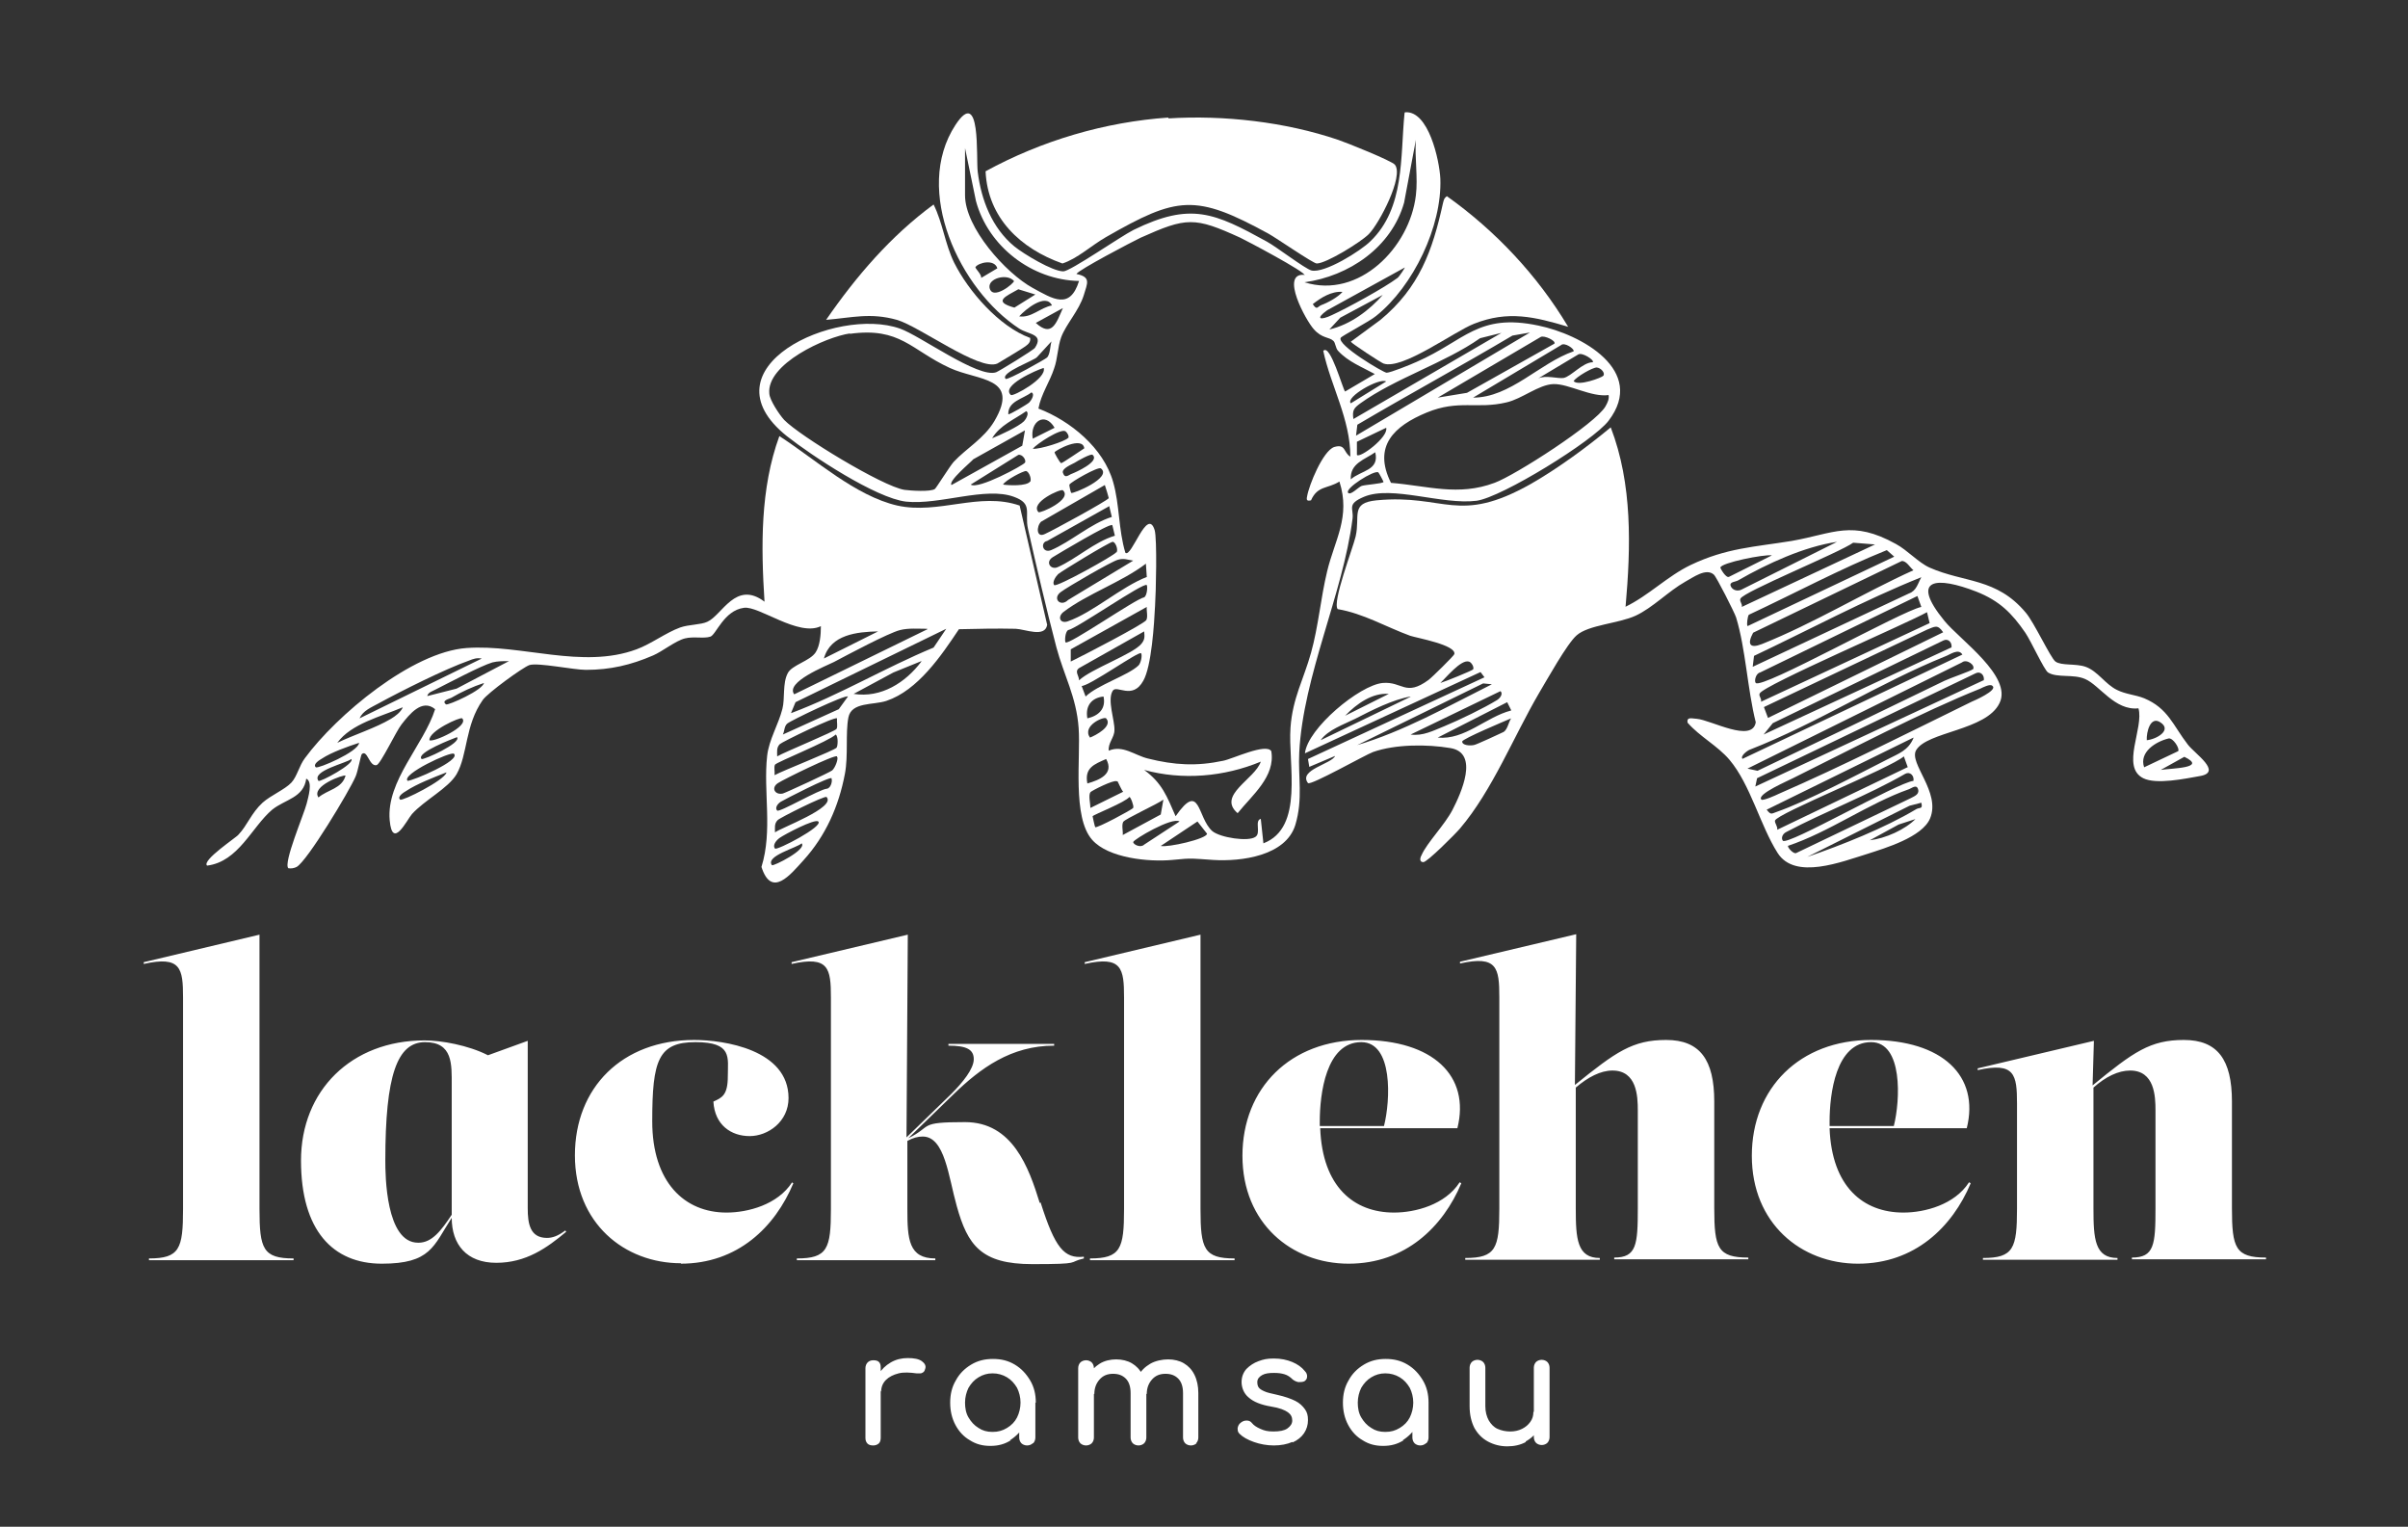
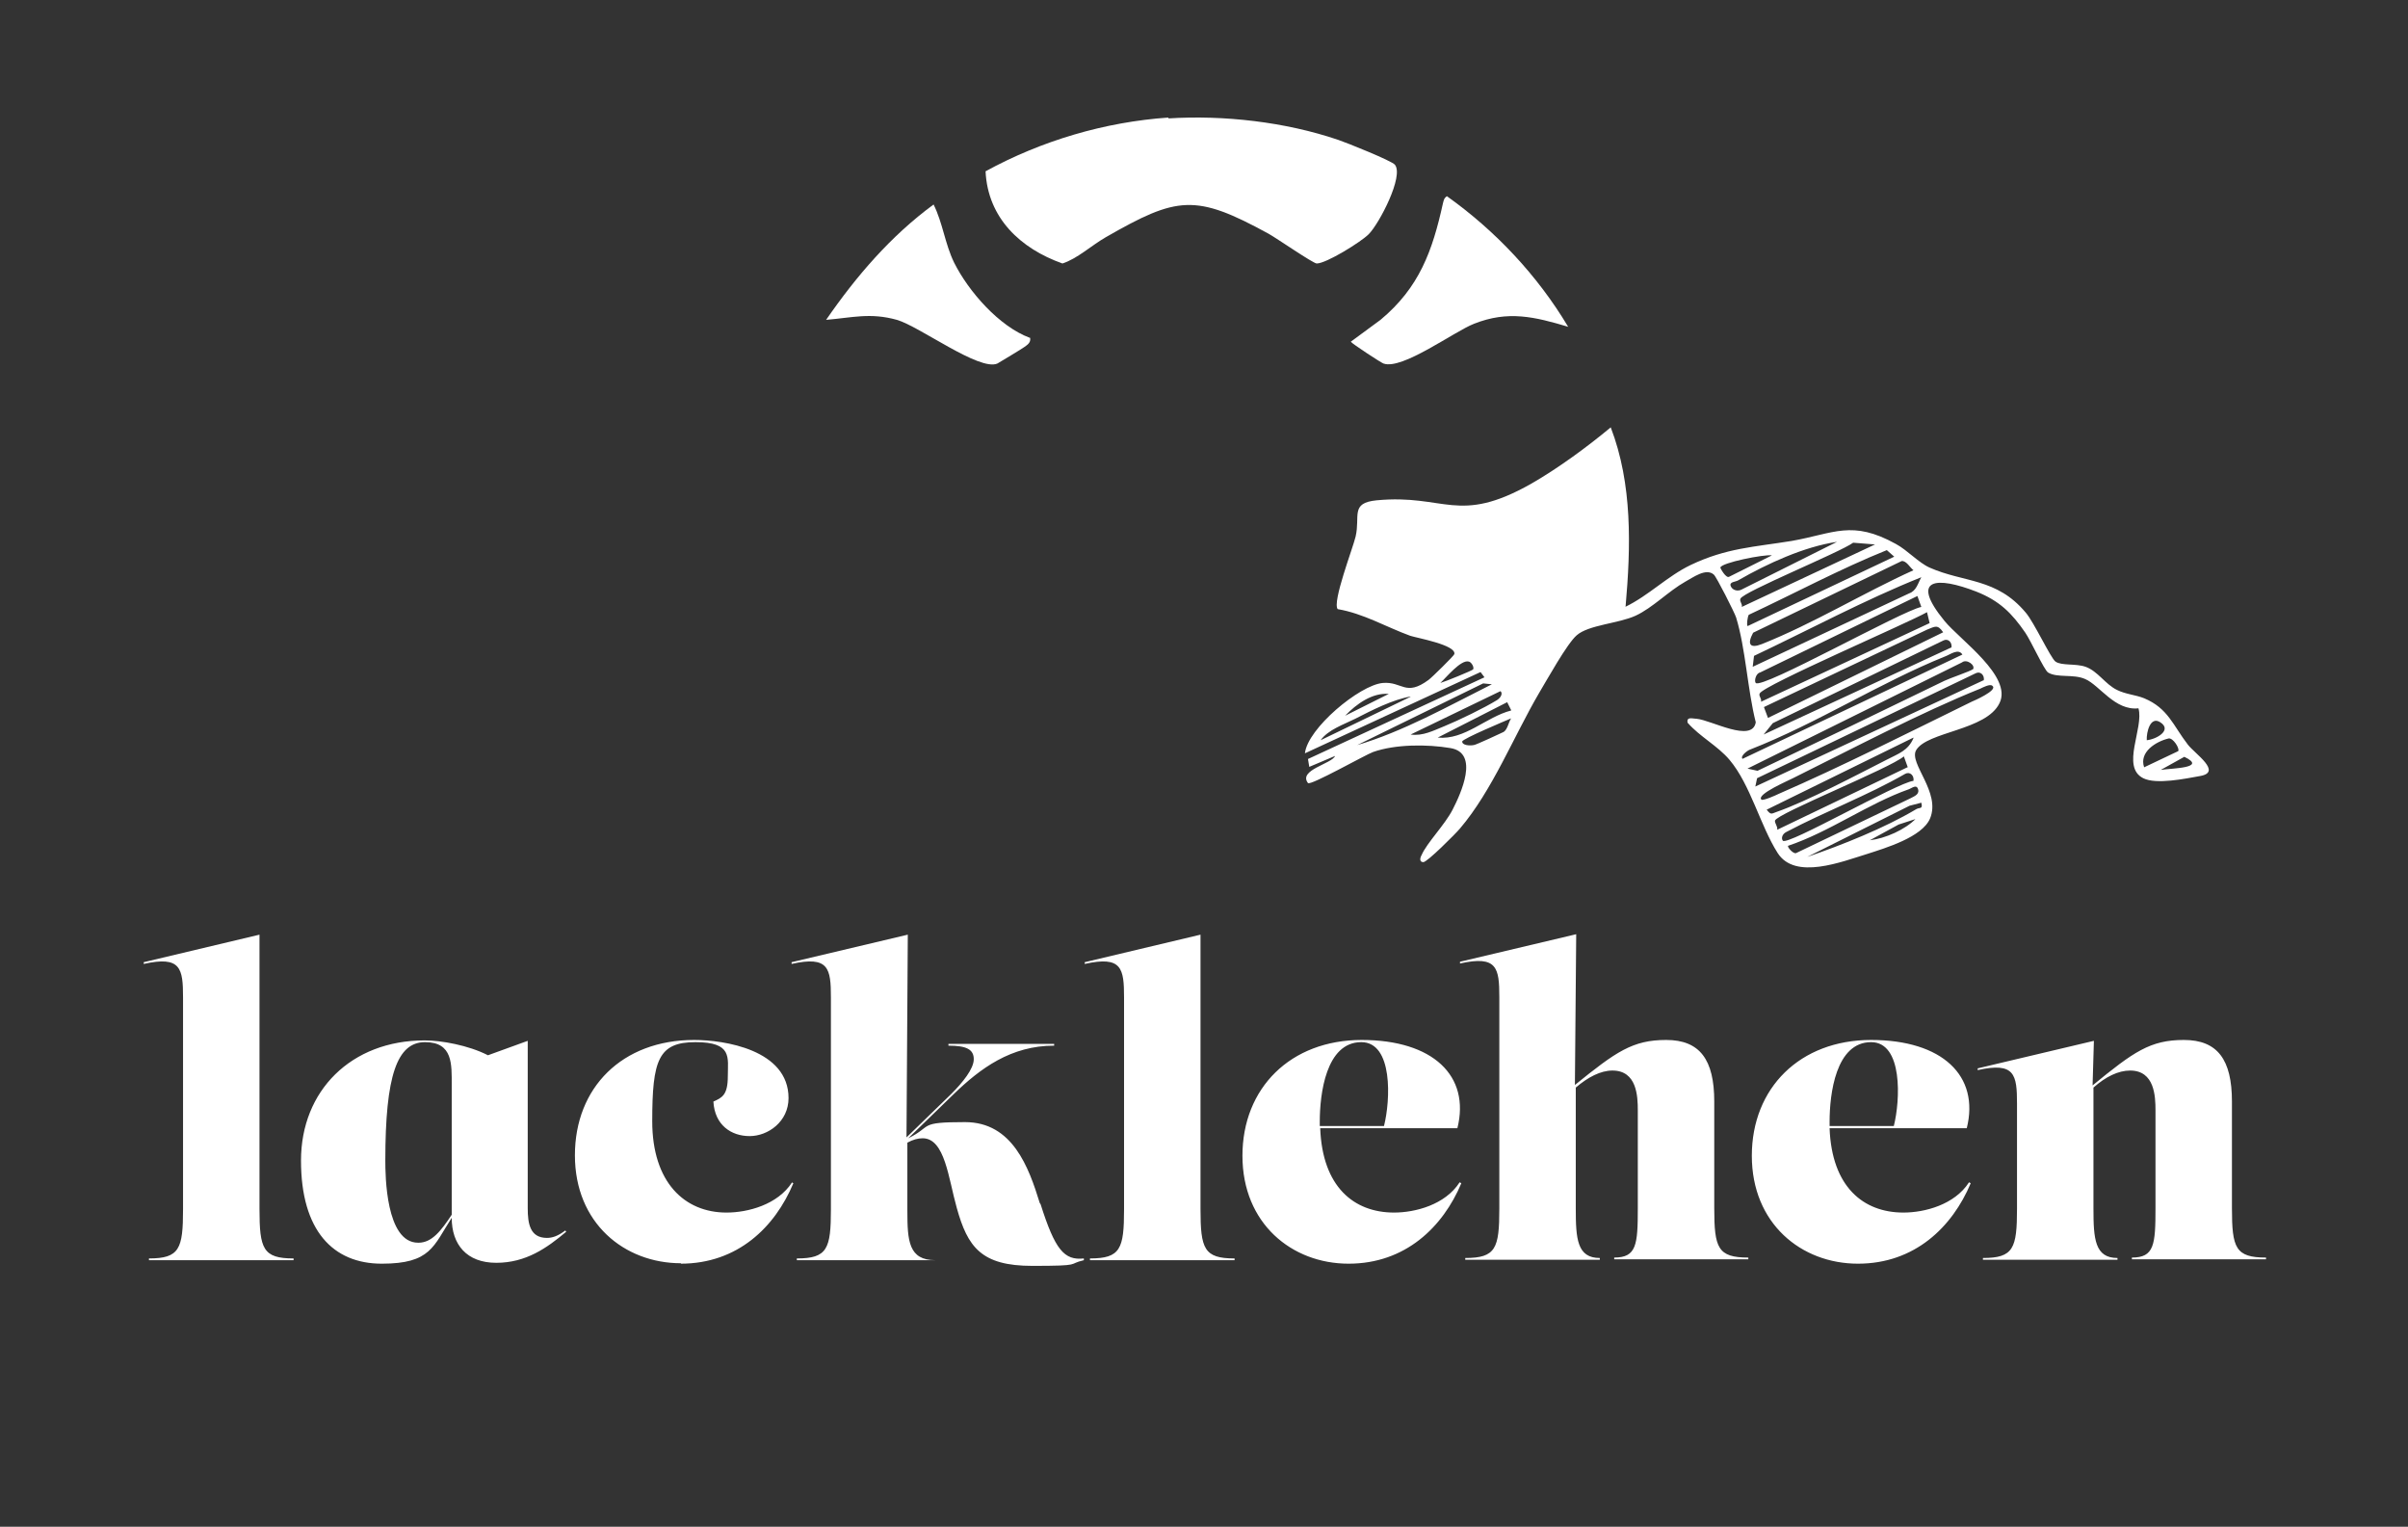
<svg xmlns="http://www.w3.org/2000/svg" id="Ebene_1" viewBox="0 0 551.2 349.4">
  <rect x="0" y="0" width="551.2" height="349.4" fill="#333333" stroke="none" />
  <defs>
    <style>      .st0 {        fill: #fff;      }    </style>
  </defs>
  <path class="st0" d="M267.4,27.1c12.8-.8,26.8.8,38.9,4.9,1.8.6,12.3,4.8,13,5.7,2.1,2.6-3.6,13.5-6,15.9-1.8,1.8-9.7,6.7-11.9,6.7-.8,0-9.2-5.8-11-6.8-16.8-9.2-20.9-8.6-37.3.8-3.3,1.9-6.5,4.9-9.9,6-9.6-3.4-17.1-10.4-17.6-21.1,12.8-7,27.3-11.3,41.9-12.3" />
  <path class="st0" d="M438.6,187.4l-4,1.3-6.6,3.6c3.5-.4,8.1-2.4,10.6-5M439.8,183.7l-2.7.7-23.4,11.7c7.9-2.7,17.7-6.6,24.9-10.9.8-.5,1.6.1,1.2-1.5M409.3,193.6c-.2.3,1.3,2,1.9,1.6l26.1-12.5c.7-.4,2-.8,1.8-1.9-.3-1.5-1.5-.4-2.1-.2-9.4,3.3-18.2,9.8-27.8,13M438,178.7c.2-1.2-.8-2.2-1.9-1.6-8.7,5-18.3,8.6-27.2,13.3-1,.5-1.2,1.5-.8,2,1.1,1.2,26.2-13.3,29.9-13.7M494.6,176.2c2.5-.4,10.8-.4,5.4-3l-5.4,3ZM436.7,175.6l-.9-2.5c-3.1,2.7-29.1,13.1-29.5,14.7-.1.6.7,1.4.5,2.1l29.8-14.3ZM490.8,175.6l7.8-3.7c.4-.6-1.2-3.1-2.2-2.9-2.9.7-6.8,3.1-5.6,6.6M438,168.8l-33.6,16.5c1,1.3,1.1.9,2.3.5,6.9-2.4,18.4-8.5,25.3-12,2.5-1.3,4.8-2,6-4.9M491.4,169.4c2.2-.2,5.9-2.3,3.1-4.1-2.3-1.5-3.2,2.3-3.1,4.1M345.9,164.4c-1.4.6-11.2,4.7-11.2,5.3,0,.9,1.8,1,2.7.8.4,0,6.4-2.8,6.8-3,.9-.6,1.1-2.2,1.7-3.1M345.9,162.5l-.9-1.8-15.9,8.1c6.2.6,11-4.7,16.8-6.2M322.9,159.4c-4.1.7-8.8,3.1-12.7,5.1-2.6,1.3-6.2,2.5-7.9,4.9l20.5-9.9ZM317.9,158.8c-3.8-.3-7.4,2.3-10,5l10-5ZM343.4,158.2l-20.5,9.9c2.8.4,5.2-.9,7.7-1.9,3.2-1.3,9.2-4.2,12.1-6,.9-.6,1.3-1.5.8-2M456,156.9c-.5-.4-2.1.4-2.7.7-13.5,5.4-29.6,13.9-42.9,20.5-.7.4-8.5,3.7-7.2,4.9.4.3,3.3-1,3.9-1.3,14.5-6.3,29.9-14.1,44.2-21.1.5-.2,6-2.6,4.8-3.6M310.4,170.6c10.9-3.2,20.9-8.9,31.1-14l-2-.2-29,14.2ZM454.1,155.7c.2-1.2-.8-2.2-1.9-1.6l-50,24-.4,1.9,52.2-24.3ZM451.6,153.2c.7-.9-1.4-2.5-2.5-1.6l-49.1,24.3,2.3.5c14.3-6.8,28.6-13.7,42.8-20.6,1-.5,6.2-2.3,6.4-2.6M337.2,153.2c.3-.5-.4-1.7-1-1.8-1.8-.5-5.2,3.7-6.5,4.9,1.1-.3,7.2-2.8,7.5-3.1M398.8,173.7l50.4-23.9c-.9-1.5-2.8,0-3.9.4-14.9,6-29.5,15.4-44.6,21.3-.7.2-2.5,1.6-1.8,2.2M446.7,148.2c.2-1.2-.8-2.2-1.9-1.6l-39,18.9-2.1,2.6,42.9-19.9ZM403.8,161.9l.9,2.4,40.1-19.6c-1.3-1.9-1.9-1.3-3.7-.6l-37.3,17.7ZM441.1,140.1c-4.4,2.5-37.4,16.7-38.3,18.6-.3.6.5,1.1.3,1.9l38.6-18-.6-2.5ZM439.8,138.9l-.9-2.5-36,17.5c-1,.2-1.4,2-1,2.4,1.4,1.5,33.4-16.5,37.9-17.4M439.8,132.1c-13,5.2-25.6,12-38.3,18l-.3,2.5,35.8-16.8c1.7-.6,2-2.3,2.8-3.7M435.3,128.4l-34,16.4c-1.4,2.6-.8,3.7,2,2.6,11.8-4.7,23.2-11.7,34.7-16.9-.8-.6-1.6-2.2-2.7-2.1M405.6,127.1c-1.7-.3-11.7,1.7-11.8,2.8,0,.2,1.3,2.5,2,2.1l9.8-4.9ZM400,143.3l33.6-15.9-1.7-1.5c-10.7,4.3-21.1,9.9-31.6,14.8-.3.5-.5,2.3-.3,2.5M429.2,124.6l-5-.4c-3,2.2-25.1,11.2-25.8,12.8-.3.6.5,1.2.3,1.9l30.5-14.3ZM420.5,124c-7.5,1.1-16,5-22.6,8.8-.6.4-2.2.3-1.7,1.4.4.9,1.6,1.2,2.5.7l21.8-10.9ZM372,138.9c5.4-2.6,9.6-7,15-9.6,8.2-3.9,14.5-4.1,23.1-5.5,9.7-1.7,13.8-4.9,23.9.7,2.6,1.4,5.2,4.3,7.7,5.4,7.9,3.5,15.3,2.3,22,10.3,1.9,2.2,5.7,10.4,6.8,11.2,1.4,1,4.6.4,6.9,1.2,2.8,1,4.5,4,7.2,5.3,2,1,4.2,1.1,6.2,1.9,5.5,2.3,6.6,6.2,10,10.6,1.6,2.1,8,6.3,2.8,7.2-3.4.6-10,2-13,.5-5.2-2.6.2-11.5-1.1-16-5.4.6-8.9-5.3-12.2-6.7-2.7-1.2-6.4-.2-8.5-1.5-.9-.6-3.9-7.2-5.2-9.1-3.1-4.5-5.9-7.3-11.2-9.4-9-3.5-15.4-3.2-7.3,6.7,3.5,4.3,15.6,12.7,12.6,18.8-3,6.3-16.6,6.5-19.1,10.8-1.7,3,5.7,9.6,3.2,15.6-1.8,4.3-10.3,6.8-14.3,8.1-5.9,1.8-16.6,6.1-20.6-.2-4-6.3-6.2-15.6-11-21.3-2.7-3.2-6.8-5.3-9.6-8.5-.3-1.5,1.2-.9,2.1-.9,3.3.3,12.7,5.6,13.5.8-1.9-7.5-2.3-16.8-4.5-24-.4-1.2-4.5-9.3-5.1-9.8-1.8-1.6-4.8.7-6.5,1.6-3.9,2.2-7.5,6-11.4,7.8-3.9,1.8-10.8,2.1-13.5,4.5-2.2,1.9-6.8,10.2-8.6,13.2-5.8,9.9-10.7,22.3-18.1,31-1,1.2-7.6,7.8-8.4,7.7-.9,0-.8-.9-.4-1.6,1.2-2.8,5.3-6.9,7.1-10.4,1.9-3.7,6.2-13-.5-14.1-5.3-.9-12.6-.9-17.7.9-1.7.6-14.4,7.8-14.9,7.1-2.3-3,5.5-4.4,6.2-6.2l-5.9,2.5-.3-1.8,40.4-18.7-.9-1.2-40.2,18.6c.6-5.7,12.5-15.6,17.8-16.1,4.5-.4,5.2,3.2,10.5-.7.7-.5,5.8-5.5,5.9-5.9.5-2.1-8.6-3.7-10.1-4.2-5.5-2-10.7-5.1-16.6-6.1-1.3-1.6,3.5-14,4.1-16.6,1.1-4.7-1.3-7.7,4.8-8.3,15.7-1.5,18.6,5.7,35.4-3.8,6.1-3.5,12.8-8.4,18.2-12.9,5,13,4.6,27.4,3.4,41" />
-   <path class="st0" d="M265.7,193.6c1.6.4,10.5-1.6,10.6-2.8l-2.2-2.8-8.4,5.6ZM270,188c-1.7-1.1-10.5,4.1-10.6,4.7,0,.6,1.7,1.4,2.5.6l8.1-5.3ZM257,191.1l8.7-4.7.6-3.4c-1.3,1-8.8,4.4-9.2,5.1-.4.8,0,2.1-.1,3M259.4,184.8c.2-.3-.6-2.5-.9-2.4-.9,1.2-8.1,4-8.4,4.4,0,.1.5,2.4.6,2.5.4.3,8.4-4,8.7-4.4M255.6,178.8c-.7-.4-5.8,2.2-6,2.5-.5.7,0,2.6,0,3.6l7.5-3.7c-.4-.4-1.2-2.3-1.3-2.4M248.9,179.3c2.8-.8,6.2-2.2,4.3-5.6-2.7,1.2-5,2-4.3,5.6M253.2,164.4c-.5-.5-5.6,1.7-3.7,4.4,1.3-.5,5.3-2.6,3.7-4.4M252.6,159.4c-2.8.3-4.2,2.2-3.7,5,2.6-.6,4.3-2.2,3.7-5M247.6,157l.9,2.4c2.8-2.7,9.7-4.8,12.1-7.1.6-.6.9-2.4.6-2.8-.5-.6-11.9,7.6-13.7,7.5M261.9,144.5l-14.9,8.4c-1.1.8,0,1.7,0,2.8,2.7-2.6,12.4-6,14.3-8.4.8-1,.7-1.6.6-2.8M262.5,138.9l-17.4,9.7v2.8c2.3-1.1,16.8-8.6,17.3-9.5.4-.8,0-2.1.1-3M243.9,147c.6.8,16.1-10,18-10.3.7-.4.8-2.5.6-2.8-.6-.8-16.1,10-18,10.3-.7.4-.8,2.5-.6,2.8M262.5,132l-.2-3c-5.5,4.2-13.4,6.9-18.8,11-1.5,1.1-.9,2.8.9,2.2,5.8-2,12.2-7.9,18.2-10.2M259.4,128.3c-1.4-.2-2.1-.6-3.5-.2-1.5.4-11.5,6.2-13.1,7.4-2,1.5,0,3.5,1.7,1.8l14.9-9ZM255.6,126.4c.4-.7-.3-2.4-.9-2.4-.7,0-12,6.9-12.5,7.4-.6.6-1.4,1.9-.9,2.5.5.6,13.8-6.8,14.2-7.5M254.5,120.2c-.5-.5-12.2,6.5-13.5,7.3-1.8,1.1-.5,3,1.1,2.3,4.3-1.9,8.4-5.8,13.1-7.2l-.6-2.5ZM253.8,115.9l-14.1,7.9c-1.6.3-1.1,2.9.9,2.1,4.5-1.9,9.1-6.1,13.9-7.6l-.6-2.5ZM243.3,112.2c-.5-.4-7.6,2.8-5.6,5,.3.4,7.9-2.9,5.6-5M253.8,114c0-.1-.7-2.5-.9-3l-14.6,8.4c-1.1,1.1-1.1,3.8.9,2.8,1.8-.8,14.1-7.5,14.6-8.2M316.7,110.3c0-.1-1-2-1.2-2.2-.9-.6-7.8,3.7-6.9,4.7.6.6,2.3-1.3,3.1-1.6,1-.3,4.7-.5,5-.9M235.8,110.3c.4-.6-.2-2.3-.9-2.5-.6-.1-4.8,2.1-5.3,3.1,1.3.2,5.4.4,6.2-.7M252,107.2c-.6-.5-6.9,3.1-7.2,3.7-.1.2.3,1.8.4,1.9.4.3,9.5-3.5,6.8-5.6M250.1,104.1c-.3-.4-3.5,1.4-4.1,1.8-.7.4-3,1.3-2.7,2.3.5,1.5,1.4.4,2.1.2.8-.3,6.2-2.7,4.8-4.2M234.6,105.9c.4-.5-.5-2-1.5-1.8l-10.9,6.8c1.7,1.2,12-4.4,12.4-5M309.2,109.7c2.4-2.1,6.6-2,5.6-6.2-2.4,1.7-5.8,2.5-5.6,6.2M241.4,103.5c-.1.1,1.2,2.4,1.5,2.5.3,0,4.5-2.9,5.3-3.4-.4-2.9-6.5.4-6.8.9M244.5,100.3c.3-.4-.1-1.2-.6-1.6-1.1-.7-6.5,2.8-7.5,4,1.5.2,7.5-1.7,8.1-2.5M234.6,98.5l-11.8,6.6c-.7.8-5.8,5-5,5.9l16.2-9,.6-3.4ZM317.3,97.9l-6.7,3.2v3c.6.9,7.3-4.1,6.7-6.2M241.4,97.9c-2.2-3.8-5.7-1.4-5,2.5l5-2.5ZM234.4,96.4c.4-.4,1.3-1.9.5-2.3-2.7,1.9-6,3.2-7.8,6.2,1.8-.7,6.1-2.7,7.3-3.9M235.6,92.1c.4-.4,1.4-1.9.5-2.3-1.9,1.5-5.4,2-5.3,5,.2.2,4.4-2.3,4.8-2.7M368.3,90.4c-4,.6-9.2-2.6-12.7-2.5-3.4.1-7.2,3.4-10.8,4.2-6.8,1.6-10.9-.7-18.2,2.3-7.5,3.1-12.4,7.7-8.2,16.1,8.5.7,15.4,3.1,23.7,0,4.7-1.7,23.2-13.6,25.4-17.5.5-.9.9-1.7.7-2.7M317.3,87.3c-1.6-.9-9.4,3.6-8.1,5l8.1-5ZM367,86c.5-.6-.5-1.8-1.5-1.9-1,0-4.6,2.1-5.3,3.1,1,1.3,6.5-.8,6.8-1.2M238.9,84.2c-1.7.5-9.9,4.1-7.5,6.2.5.4,8.3-3.8,7.5-6.2M364.6,82.9c.4-.5-2.4-2.3-3.3-1.8l-9.2,5.5c1.7-.8,4.6.1,5.8-.1,1.7-.3,4.4-3.6,6.7-3.6M360.2,80.4c.3-.5-2.1-2.2-2.9-1.4l-20.1,12c8.5,0,15.2-7.9,23-10.6M240.8,78l-3.4,3.7c-.4.7-8.6,3.6-7.2,5,.4.4,9.1-4.5,9.5-4.9.7-.8.7-2.7,1-3.8M355.8,78.6c.4-.6-2.3-1.9-3.1-1.5l-23.6,13.9,6.7-1.1,20.1-11.3ZM350.2,76.1l-4,.7c-11.8,7-23.8,13.5-35.5,20.4l-.3,2.5,39.8-23.6ZM344,76.1l-5.2,1.3c-8.1,5.7-19.5,9.2-27.4,14.9-1.5,1.1-1.9,1.6-1.6,3.6l34.2-19.9ZM194.6,76.3c-5.6.8-19.2,7-18.5,13.8.1,1.5,2.3,4.8,3.4,6,3.6,3.7,22.5,15.2,27.5,16,1.5.2,6,.5,7-.2.3-.2,3.4-5.2,4.3-6.2,2.9-3.1,6.9-5.3,9.3-9.3,6-10.2-3.7-9.2-10.2-12.2-8.9-4.1-11.3-9.4-22.9-7.8M243.3,70.5l-6.2,3.4c3.7,3.4,4.7,0,6.2-3.4M240.8,69.9c-1.4-2.9-6.1.9-7.5,2.5,2.8.4,4.8-2,7.5-2.5M316.7,67.4l-9.9,5.3-2.5,2.7c4.8-1.1,9.2-4.4,12.4-8.1M307.3,66.8c-2.5-.2-4.9,1.3-6.8,2.8,1,1.5,1,.6,2,.2,1.4-.5,3.8-1.8,4.8-3M237,67.4l-3.9-1.2c-2.8,1.6-6,2.8-.9,4.2l4.8-3ZM232.1,64.3c-1.6-1.8-5.9-.6-5.6,1.5.6,3.2,5.8-1.1,5.6-1.5M321.6,61.2l-17.8,9.8c-2.8,2-1.6,2.4,1.1,1.1,3.5-1.6,12.1-6.3,15-8.5.4-.3,1.8-2.4,1.7-2.5M224.6,63.6l3.7-2.2c-.7-2.2-4.3-1.3-5-.3-.2.3,1.4,1.6,1.3,2.5M298.6,63c.6-.6-13.6-8.1-14.7-8.6-10.5-4.8-12.3-4.7-22.8,0-1.9.9-14.3,7.4-14.7,8.3,3.4.7,2.5,2.1,1.7,4.8-1.1,3.6-4.1,6.7-5.2,9.7-.8,2.2-.8,4.9-1.6,7.1-1,3.1-3,5.9-3.6,9.2,7.3,2.8,14.9,9,17.1,16.8,1.5,5.2,1.2,10.9,2.8,16.2,1.4,1.3,5-10.6,6.7-5.2.6,2,.3,14.4.1,17.3-.2,4.1-.8,13.9-2.7,17.2-2.5,4.5-6.1.8-7,2.3-1.3,2.1.5,6.8.4,9,0,1.7-1.5,2.9-1.3,4.7,3.2-1.4,6,1.1,9,1.8,6,1.5,11.1,1.8,17.2.5,2.1-.4,9.8-4.1,11-2.2,1,5.8-4.4,10.1-7.7,14.2-4.8-4.1,4-7.8,5.3-11.8-8.4,3.5-18,4.3-26.7,1.9,4.1,3,5.2,6,7.2,10.6,5.7-8.2,4.9.3,8.4,3.4,1.8,1.5,8.3,2.5,9.9,1.3,1.3-.9-.3-3.7,1.2-4.1l.6,5.6c9.4-3.6,5.6-18.1,6.2-26.5.5-6.8,3-11,4.7-17.1,1.7-6.1,2.2-12.5,3.7-18.7,1.7-7.1,5.4-12.4,2.8-20.5-2.7,1.7-5,.9-6.5,4.3-.9.2-1.1,0-.9-.9.4-2.5,3.6-10.4,6.2-11.3,2.7-.8,2.1,1.3,3.7,2.2,0-8.6-4.5-16.2-6.2-24.2,1.6-1.8,4.5,8.9,5,9.3l6.8-4c-2.9-1.6-6.1-2.8-8.4-5.3-.6-.6-.6-1.9-1.1-2.3-.9-.9-2.6-.5-4.5-2.7-1.8-2-7.7-12.8-2.2-12.4M220.9,33.8v10.9c0,7.4,9.3,17.8,15.5,21.2,4.6,2.5,8.5,5.1,10.6-1.6-10.8-.2-20.8-7.9-23.6-18.3l-2.5-12.1ZM324.1,44.7c.5-4-.3-8.7,0-12.7l-2.7,14.4c-2.9,10.2-12.6,16.8-22.8,18.2,12.5,3.9,24.1-8,25.5-19.9M321.6,25.7c5.4-.5,7.9,11,8.1,15.2.4,10.9-6.2,24.6-14.7,31.4-1.4,1.2-7.9,4.6-8.1,5-1,1.6,9.8,8,10.5,8,.9,0,5.6-1.9,6.9-2.5,11-4.8,14-11.2,27.8-8.3,9.8,2,24.9,10.3,16.1,21.8-3.5,4.6-24.4,17.5-30.2,18.3-7.9,1-19.4-3.6-25.8-.9-4,1.7-2.3,2.6-2.6,5-2.2,17.3-11.3,35.9-12.2,53.5-.3,5.6.9,10.6-.9,16.6-2.2,7.1-12.4,8.4-18.8,8-4.8-.3-4.5-.5-9.4,0-5.3.5-14.6-.4-18.3-4.6-4.6-5.2-2.6-18.8-3.1-25.6-.5-7.1-3.4-12.1-5.1-18.5-2.2-8.4-4.6-18.6-6.5-27.1-.8-3.7,1.2-5.7-3.2-7.3-6.5-2.4-17,1.9-24.7,1.1-6.9-.8-21.6-10.5-27.3-15-19.5-15.6,11.2-29.8,25.9-24.6,4.6,1.6,17.9,11.4,22,10,.6-.2,8.6-5.1,8.9-5.6,2.1-3.2-1.4-3-3.6-4.4-13.6-8.9-24.4-31.6-14.6-46.6,5.9-9,4.7,7.5,5.1,10.7.8,6.5,3.3,12.9,8.4,17.1,2.1,1.7,8.7,5.7,11.2,5.7,1.6,0,13.1-8,16.1-9.5,13.1-6.4,18.5-3.9,30.5,2.7,2.2,1.2,8.7,6.2,10.2,6.6,3,.7,11.3-4.5,13.5-6.7,7.9-7.6,6.8-19.3,7.8-29.3" />
-   <path class="st0" d="M176.7,198c.3.3,8.1-3.6,6.8-5-1,1-8.4,2.9-6.8,5M187.3,188c-.8-.7-7.8,3-8.9,3.8-.8.6-1.6,1.7-1,2.4.4.5,11.2-5.1,9.9-6.2M189.2,182.4c-.4-.4-10.8,4.8-11.2,5.3-.8.8-.6,1.8-.6,2.8,1.2-1,14.1-5.7,11.8-8.1M190.4,178.1c-.4-.5-10.7,4.8-11.7,5.4-.9.6-1.3,1.5-.8,2,.5.5,9.7-4.9,11.4-5,1-.2,1.3-2,1-2.4M79.1,177.5c-.4-.3-8,2.4-6.2,5,2.1-1.8,5.4-2,6.2-5M102.1,176.8c-2.8,1.1-6.7,2.6-9.1,4.2-.5.3-2.2,1.3-1.4,2,.5.4,10.1-4.4,10.6-6.2M72.9,178.7c.3.4,8.5-4,7.5-5-.9.9-9.2,2.7-7.5,5M191.6,173.1c-.5-.5-12.1,5.2-13.5,6.1-1.7,1.1-.7,2.8,1.1,2.4.7-.2,10.9-4.9,11.3-5.3.7-.6,1.5-2.8,1.1-3.1M103.9,172.5c-.7-.6-12.1,4.7-10.6,6.2,1.2,0,12.3-4.7,10.6-6.2M82.2,170c-2.5.8-6.4,2.2-8.5,3.6-.5.3-2.2,1.3-1.4,2,.4.4,9.7-3.5,9.9-5.6M96.5,173.7c.4.3,9.3-3.7,8.1-5-.8.3-9.5,3.6-8.1,5M191.5,171.1c.3-.4.4-2.6-.2-3-1.5,1.5-13.5,6.3-13.9,6.9-.3.6,0,1.6-.1,2.4,1.8-1,13.8-5.7,14.2-6.3M191.6,164.4c-.5-.5-12.6,5.4-13.1,5.9-.8.8-.6,1.8-.6,2.8,1.7-1,13.2-5.7,13.6-6.3.3-.6,0-1.6.1-2.4M105.8,164.4c-.4-.4-7.7,2.9-7.5,5,.8.6,9.2-3.2,7.5-5M92.1,161.9c-4.9,2.1-11.7,3.7-14.9,8.1,3.7-1.8,8.8-3.4,12.3-5.5,1-.6,2.2-1.5,2.7-2.6M194.1,159.4c-.6-.5-13.1,5.5-13.9,6.2-.7.6-.6,1.7-1,2.5l12.8-5.8,2.1-2.9ZM110.8,156.3c-2.5.8-5.3,2.1-7.5,3.4-.3.2-2.4.6-1.2,1.5.4.3,8.6-3.3,8.7-5M210.9,151.3l-6.4,2.6-9.1,4.9c6.3,1,11.9-2.6,15.5-7.4M116.4,151.3c-1.3,0-2.5,0-3.7.3-2.7.8-10,4.7-13,6.2-.7.4-1.7.6-1.9,1.5l6.7-1.7,12-6.3ZM110.2,150.7c-1.1-.2-1.9.1-2.9.5-5.4,1.9-15.4,6.9-20.7,9.8-1.6.9-3.5,1.6-4.3,3.4l28-13.7ZM201,144.5c-4.8.1-10.9.7-12.4,6.2l12.4-6.2ZM181.1,163.2c11.2-4.2,21.5-10.4,32.6-15l2.9-4.3-34.5,16.8-1,2.4ZM212.2,143.9c-2.1,0-4.2-.2-6.2.3-2.7.7-11.9,5.6-15.1,7.3-1.8.9-11.2,4.6-9.1,7.4l30.5-14.9ZM187.9,143.3c-5.1,2.5-14.2-4.7-17.6-4.2-4.6.6-6.4,6.2-7.7,6.6-1.5.5-3.8-.1-5.8.4-2.1.5-5.2,3-7.3,3.9-5.1,2.2-9.8,3.3-15.4,3.3-2.8,0-10.9-1.7-12.9-1.1-1.5.5-9.6,6.4-10.7,8-4.1,5.8-3.4,12.5-6,17-1.9,3.2-7.3,5.9-10.2,9.1-1.2,1.4-4.5,8.3-5.1,1.4-.8-9,7.8-17.2,10.4-25.4-3-2.5-5.9,1.2-7.7,3.5-1.2,1.5-4.8,9.1-5.7,9.3-1.7.4-2.1-3.7-3.4-2.5-.2.2-.9,4-1.4,5.1-1.4,3.3-11.1,19.4-13.5,20.7-.6.3-1.2.4-1.9.3-1.2-1.2,3.6-12.4,4.2-14.8.3-1.3,1.5-5-.1-5.7-.6,4.4-4.8,4.7-7.8,7.1-4.7,4-7.7,11.9-14.9,12.8-1.3-1.2,6.8-6.5,7.2-7.1,2-2.1,2.9-4.9,5.5-7.3,1.9-1.7,5.1-3,6.6-4.6,1.3-1.4,1.8-3.9,3.1-5.6,7.2-9.8,24.5-24.3,37-25.2,12.6-.9,26.5,4.9,38.9.3,3.3-1.2,6.7-3.8,10-5,2-.7,4.7-.6,6.2-1.3,3.4-1.5,6.5-9.6,13.1-4.6-.8-12.6-1-25.9,3.4-37.9,8.2,5.3,17.4,13.7,27,15.9,9.5,2.1,18.8-3.2,28,0l6.3,27.3c-.5,3-5,1-7.2.9-4.3-.1-8.7,0-13,.1-4,6-9.4,14-16.6,16.4-3,1-8,.2-8.7,3.8-.7,3.6,0,8.7-.8,12.9-1.4,7.4-4.4,14.2-9.5,19.8-3,3.3-7.3,8.7-9.6,1.5,2.6-8.3.4-17.3,1.3-25.4.4-3.7,2.6-7.2,3.5-10.8.6-2.3,0-5.8,1.2-8.1.9-1.9,5.1-2.8,6.4-4.8,1-1.5,1.2-4.1,1.2-5.9" />
  <path class="st0" d="M359,74.8c-7.7-2.3-13.8-3.8-21.6-.7-4.6,1.8-16.4,10.6-20.7,9.1-.6-.2-7.3-4.6-7.5-5l6.8-5c8.9-7.4,11.9-15.8,14.3-26.7.2-.7.2-1.1.9-1.6,11.1,7.9,20.7,18.1,27.7,29.8" />
  <path class="st0" d="M235.8,77.3c.2,1.1-.6,1.6-1.3,2.1-.5.4-5.7,3.5-6.2,3.8-4.1,1.8-17.8-8.5-23-10-6.1-1.7-10.2-.5-16.2,0,6.9-10,14.8-19.2,24.6-26.4,2.1,4.2,2.6,9,4.7,13.3,3.3,6.6,10.3,14.6,17.3,17.2" />
-   <path class="st0" d="M510.9,252.1c0-9.6-3.3-14.1-11-14.1s-11.5,2.7-20.9,10.4l.3-10.2-26.6,6.3v.4c8.5-1.9,9,1,9,7.7v24c0,9.1-.8,11.3-7.8,11.3v.4h30.8v-.4c-5.2,0-5.5-4.4-5.5-11.3v-27.7c2.8-2.5,5.7-3.9,8.4-3.9,5.6,0,5.8,5.9,5.8,9.1v22.4c0,8.4-.3,11.3-5.4,11.3v.4h30.7v-.4c-7,0-7.8-2.2-7.8-11.3v-24.6ZM428.3,238.5c7.3,0,6.7,13.3,5.2,19.2h-14.7c0-.3,0-.7,0-1,0-6.3,1.4-18.2,9.5-18.2h0ZM450.7,270.6c-3.3,5.1-10.1,6.9-15,6.9-9.2,0-16.4-5.9-16.9-19.3h31.4c3-12-5.6-20.2-21.9-20.2s-27.3,11-27.3,26.5,11.3,24.7,24.3,24.7,21.6-8.4,25.8-18.4l-.3-.2ZM392.4,252.1c0-9.6-3.3-14.1-11-14.1s-11.5,2.7-20.9,10.3l.3-34.5-26.6,6.3v.4c8.5-1.9,9,1,9,7.7v48.4c0,9.1-.8,11.3-7.8,11.3v.4h30.8v-.4c-5.2,0-5.5-4.4-5.5-11.3v-27.7c2.8-2.4,5.7-3.9,8.4-3.9,5.6,0,5.8,5.9,5.8,9.1v22.4c0,8.4-.3,11.3-5.4,11.3v.4h30.7v-.4c-7,0-7.8-2.2-7.8-11.3v-24.6ZM311.6,238.5c7.3,0,6.7,13.3,5.2,19.2h-14.7c0-.3,0-.7,0-1,0-6.3,1.4-18.2,9.5-18.2h0ZM334.1,270.6c-3.3,5.1-10.1,6.9-15,6.9-9.2,0-16.4-5.9-16.9-19.3h31.4c3-12-5.6-20.2-21.9-20.2s-27.3,11-27.3,26.5,11.3,24.7,24.3,24.7,21.6-8.4,25.8-18.4l-.3-.2ZM282.6,288.4v-.4c-7,0-7.8-2.2-7.8-11.3v-62.8l-26.5,6.3v.4c8.5-1.9,9,1,9,7.7v48.4c0,9.1-.8,11.3-7.8,11.3v.4h33.1ZM238,275.3c-2.5-8.1-6.2-18.5-17.1-18.5s-7.3.9-13,3.7l10.4-10.1c6.1-5.9,13.1-11.1,23-11.1v-.4h-24.2v.4c4.2,0,5.8.9,5.8,3.1s-2.5,5.3-5.2,8l-10.2,9.9.3-46.4-26.6,6.3v.4c8.5-1.9,9,1,9,7.7v48.4c0,9.1-.8,11.3-7.8,11.3v.4h31.7v-.4c-6.1,0-6.4-4.4-6.4-11.3v-15.6c1.3-.7,2.4-1,3.5-1,5.1,0,5.9,9.2,7.8,15.9,2.5,9,5.6,13.3,17.3,13.3s7.9-.4,11.8-1.3v-.4c-4.5.5-6.6-2-9.9-12.4h0ZM155.8,289.2c13.1,0,21.6-8.4,25.8-18.4l-.3-.2c-3.3,5.1-10.1,6.9-15,6.9-9.6,0-17-6.9-17-20.9s1.4-18.1,9.9-18.1,7.4,3.5,7.4,7.8-1.3,4.9-3.3,5.8c.3,5.4,4.1,7.9,8.3,7.9s8.9-3.3,8.9-8.7c0-11.1-14.8-13.3-21.6-13.3-16.5,0-27.3,10.9-27.3,26.4s11.3,24.7,24.3,24.7M95.7,284.4c-7.4,0-7.5-15.5-7.5-18.8,0-19.5,2.7-27.1,9.1-27.1s6.1,5.1,6.1,9.9v29.6c-2.4,3.6-4.5,6.4-7.6,6.4h0ZM129.4,281.6c-1.7,1.3-3,1.7-4.2,1.7-3.9,0-4.4-3.3-4.4-6.8v-38.3l-9.1,3.3c-4.5-2.3-10.7-3.4-14.5-3.4-16.8,0-28.3,11.5-28.3,27.5s7.3,23.6,18.5,23.6,11.8-4,16-10.5c0,6.1,3.4,10.3,10.2,10.3s11.6-3.4,16-7.1l-.2-.3ZM67.2,288.4v-.4c-7,0-7.8-2.2-7.8-11.3v-62.8l-26.5,6.3v.4c8.5-1.9,9,1,9,7.7v48.4c0,9.1-.8,11.3-7.8,11.3v.4h33.1Z" />
-   <path class="st0" d="M354.2,330.2c.3-.3.5-.8.5-1.3v-15.9c0-.5-.2-1-.5-1.3-.3-.3-.8-.5-1.3-.5s-1,.2-1.3.5c-.3.3-.5.8-.5,1.3v15.9c0,.5.2,1,.5,1.3.3.3.8.5,1.3.5s1-.2,1.3-.5M349.2,329.9c1.3-.7,2.2-1.6,3-2.8.7-1.2,1.1-2.5,1.1-4h-2.3c0,.9-.2,1.6-.7,2.3-.5.7-1.1,1.2-1.9,1.6-.8.4-1.7.6-2.7.6s-2-.2-2.9-.6c-.9-.4-1.5-1.1-2-1.9-.5-.9-.8-2-.8-3.3v-8.8c0-.5-.2-1-.5-1.3-.3-.3-.8-.5-1.3-.5s-1,.2-1.3.5c-.3.3-.5.8-.5,1.3v8.8c0,2,.4,3.6,1.1,5,.8,1.4,1.8,2.4,3.1,3.1,1.3.7,2.8,1.1,4.4,1.1s3-.3,4.3-1M326.5,330.3c.3-.3.5-.8.5-1.3v-8l-3-1.3-.7,3.8v5.5c0,.5.2,1,.5,1.3.3.3.8.5,1.3.5s1-.2,1.3-.5M313.9,326.8c-1-.6-1.7-1.4-2.3-2.4-.6-1-.8-2.2-.8-3.4s.3-2.4.8-3.4c.6-1,1.3-1.8,2.3-2.4,1-.6,2-.9,3.2-.9s2.3.3,3.3.9c1,.6,1.7,1.4,2.3,2.4.5,1,.8,2.2.8,3.4s-.3,2.4-.8,3.4c-.5,1-1.3,1.8-2.3,2.4-1,.6-2,.9-3.3.9s-2.3-.3-3.2-.9M321.1,329.6c1.4-.9,2.5-2,3.3-3.5.8-1.5,1.2-3.2,1.2-5.1h1.4c0-1.9-.4-3.6-1.3-5.1-.9-1.5-2-2.7-3.5-3.6-1.5-.9-3.1-1.3-5-1.3s-3.5.4-5,1.3c-1.5.9-2.7,2.1-3.5,3.6-.9,1.5-1.3,3.2-1.3,5.1s.4,3.6,1.2,5.1c.8,1.5,1.9,2.7,3.3,3.5,1.4.9,2.9,1.3,4.7,1.3s3.3-.4,4.7-1.3M295.9,330.1c1.1-.5,2-1.2,2.6-2.1.6-.9.9-1.9.9-3s-.2-1.8-.7-2.5c-.5-.7-1.2-1.4-2.2-1.9-1-.5-2.4-1-4.2-1.4-1.3-.3-2.3-.5-2.9-.8-.7-.3-1.1-.6-1.3-.9-.2-.3-.3-.7-.3-1.2,0-.7.4-1.2,1.1-1.6.7-.4,1.6-.5,2.7-.5s1.7.1,2.4.3c.7.2,1.3.6,1.9,1.2.4.3.8.5,1.3.6.5,0,1,0,1.4-.2.4-.3.6-.6.6-1.1,0-.4-.1-.8-.5-1.2-.7-.9-1.7-1.6-2.9-2.1-1.2-.5-2.6-.8-4.2-.8s-2.4.2-3.5.6c-1.1.4-2,1-2.8,1.8-.7.8-1.1,1.8-1.1,3s.5,2.6,1.6,3.5c1.1,1,2.8,1.7,5.2,2.1,1.9.3,3.1.8,3.8,1.3.7.5,1,1.1,1,1.9,0,.7-.4,1.3-1.1,1.8-.7.5-1.8.7-3.2.7s-2.1-.2-3-.6c-.9-.4-1.5-.8-1.9-1.3-.3-.4-.7-.6-1.2-.6-.5,0-.9.1-1.4.5-.4.3-.6.7-.7,1.2,0,.5,0,.9.4,1.3.8.8,1.9,1.4,3.3,1.9,1.4.5,3,.8,4.6.8s3.1-.3,4.2-.8M261.9,330.3c.3-.3.5-.8.5-1.3v-10.2c0-1.6-.3-3-.9-4.2s-1.4-2-2.4-2.6c-1-.6-2.3-.9-3.6-.9s-2.7.3-3.8,1c-1.1.7-2,1.6-2.6,2.8-.6,1.2-.9,2.5-.9,4.1h2.3c0-1.3.4-2.4,1.2-3.3s1.8-1.3,3.1-1.3,2.2.4,2.9,1.1c.7.7,1.1,1.8,1.1,3.3v10.2c0,.5.2,1,.5,1.3.3.3.8.5,1.3.5s1-.2,1.3-.5M249.9,330.3c.3-.3.5-.8.5-1.3v-15.9c0-.5-.2-1-.5-1.3s-.8-.5-1.3-.5-1,.2-1.3.5c-.3.3-.5.8-.5,1.3v15.9c0,.5.2,1,.5,1.3.3.3.8.5,1.3.5s1-.2,1.3-.5M273.8,330.3c.3-.3.5-.8.5-1.3v-10.2c0-1.6-.3-3-.9-4.2-.6-1.2-1.4-2-2.4-2.6-1-.6-2.3-.9-3.6-.9s-2.9.3-4.1,1c-1.2.7-2.1,1.6-2.8,2.8-.7,1.2-1,2.5-1,4.1h3c0-1.3.4-2.4,1.2-3.3.8-.9,1.8-1.3,3.1-1.3s2.2.4,2.9,1.1c.7.7,1.1,1.8,1.1,3.3v10.2c0,.5.2,1,.5,1.3.3.3.8.5,1.3.5s1-.2,1.3-.5M236.5,330.3c.3-.3.5-.8.5-1.3v-8l-3-1.3-.7,3.8v5.5c0,.5.2,1,.5,1.3.3.3.8.5,1.3.5s1-.2,1.3-.5M224,326.8c-1-.6-1.7-1.4-2.3-2.4s-.8-2.2-.8-3.4.3-2.4.8-3.4c.6-1,1.3-1.8,2.3-2.4,1-.6,2-.9,3.2-.9s2.3.3,3.3.9c1,.6,1.7,1.4,2.3,2.4.5,1,.8,2.2.8,3.4s-.3,2.4-.8,3.4c-.5,1-1.3,1.8-2.3,2.4-1,.6-2,.9-3.3.9s-2.3-.3-3.2-.9M231.2,329.6c1.4-.9,2.5-2,3.3-3.5.8-1.5,1.2-3.2,1.2-5.1h1.4c0-1.9-.4-3.6-1.3-5.1-.9-1.5-2-2.7-3.5-3.6s-3.1-1.3-5-1.3-3.5.4-5,1.3c-1.5.9-2.7,2.1-3.5,3.6-.9,1.5-1.3,3.2-1.3,5.1s.4,3.6,1.2,5.1c.8,1.5,1.9,2.7,3.3,3.5,1.4.9,2.9,1.3,4.7,1.3s3.3-.4,4.7-1.3M201.2,330.3c.3-.3.4-.8.4-1.3v-16c0-.6-.1-1-.4-1.3-.3-.3-.7-.4-1.3-.4s-1,.2-1.3.5c-.3.3-.5.8-.5,1.3v16c0,.6.2,1,.5,1.3.3.3.8.4,1.3.4s1-.2,1.3-.5M201.7,318.5c0-1.1.4-2,1.1-2.7.7-.7,1.7-1.2,2.9-1.5,1.2-.3,2.6-.2,4.1,0,.3,0,.6,0,.9,0,.3,0,.5-.2.7-.3.2-.2.3-.4.4-.8.2-.6-.1-1.2-.8-1.7-.7-.5-1.8-.7-3.2-.7s-2.7.3-3.9,1-2.1,1.6-2.8,2.7c-.7,1.1-1.1,2.4-1.1,3.8h1.8Z" />
+   <path class="st0" d="M510.9,252.1c0-9.6-3.3-14.1-11-14.1s-11.5,2.7-20.9,10.4l.3-10.2-26.6,6.3v.4c8.5-1.9,9,1,9,7.7v24c0,9.1-.8,11.3-7.8,11.3v.4h30.8v-.4c-5.2,0-5.5-4.4-5.5-11.3v-27.7c2.8-2.5,5.7-3.9,8.4-3.9,5.6,0,5.8,5.9,5.8,9.1v22.4c0,8.4-.3,11.3-5.4,11.3v.4h30.7v-.4c-7,0-7.8-2.2-7.8-11.3v-24.6ZM428.3,238.5c7.3,0,6.7,13.3,5.2,19.2h-14.7c0-.3,0-.7,0-1,0-6.3,1.4-18.2,9.5-18.2h0ZM450.7,270.6c-3.3,5.1-10.1,6.9-15,6.9-9.2,0-16.4-5.9-16.9-19.3h31.4c3-12-5.6-20.2-21.9-20.2s-27.3,11-27.3,26.5,11.3,24.7,24.3,24.7,21.6-8.4,25.8-18.4l-.3-.2ZM392.4,252.1c0-9.6-3.3-14.1-11-14.1s-11.5,2.7-20.9,10.3l.3-34.5-26.6,6.3v.4c8.5-1.9,9,1,9,7.7v48.4c0,9.1-.8,11.3-7.8,11.3v.4h30.8v-.4c-5.2,0-5.5-4.4-5.5-11.3v-27.7c2.8-2.4,5.7-3.9,8.4-3.9,5.6,0,5.8,5.9,5.8,9.1v22.4c0,8.4-.3,11.3-5.4,11.3v.4h30.7v-.4c-7,0-7.8-2.2-7.8-11.3v-24.6ZM311.6,238.5c7.3,0,6.7,13.3,5.2,19.2h-14.7c0-.3,0-.7,0-1,0-6.3,1.4-18.2,9.5-18.2h0ZM334.1,270.6c-3.3,5.1-10.1,6.9-15,6.9-9.2,0-16.4-5.9-16.9-19.3h31.4c3-12-5.6-20.2-21.9-20.2s-27.3,11-27.3,26.5,11.3,24.7,24.3,24.7,21.6-8.4,25.8-18.4l-.3-.2ZM282.6,288.4v-.4c-7,0-7.8-2.2-7.8-11.3v-62.8l-26.5,6.3v.4c8.5-1.9,9,1,9,7.7v48.4c0,9.1-.8,11.3-7.8,11.3v.4h33.1ZM238,275.3c-2.5-8.1-6.2-18.5-17.1-18.5s-7.3.9-13,3.7l10.4-10.1c6.1-5.9,13.1-11.1,23-11.1v-.4h-24.2v.4c4.2,0,5.8.9,5.8,3.1s-2.5,5.3-5.2,8l-10.2,9.9.3-46.4-26.6,6.3v.4c8.5-1.9,9,1,9,7.7v48.4c0,9.1-.8,11.3-7.8,11.3v.4h31.7c-6.1,0-6.4-4.4-6.4-11.3v-15.6c1.3-.7,2.4-1,3.5-1,5.1,0,5.9,9.2,7.8,15.9,2.5,9,5.6,13.3,17.3,13.3s7.9-.4,11.8-1.3v-.4c-4.5.5-6.6-2-9.9-12.4h0ZM155.8,289.2c13.1,0,21.6-8.4,25.8-18.4l-.3-.2c-3.3,5.1-10.1,6.9-15,6.9-9.6,0-17-6.9-17-20.9s1.4-18.1,9.9-18.1,7.4,3.5,7.4,7.8-1.3,4.9-3.3,5.8c.3,5.4,4.1,7.9,8.3,7.9s8.9-3.3,8.9-8.7c0-11.1-14.8-13.3-21.6-13.3-16.5,0-27.3,10.9-27.3,26.4s11.3,24.7,24.3,24.7M95.7,284.4c-7.4,0-7.5-15.5-7.5-18.8,0-19.5,2.7-27.1,9.1-27.1s6.1,5.1,6.1,9.9v29.6c-2.4,3.6-4.5,6.4-7.6,6.4h0ZM129.4,281.6c-1.7,1.3-3,1.7-4.2,1.7-3.9,0-4.4-3.3-4.4-6.8v-38.3l-9.1,3.3c-4.5-2.3-10.7-3.4-14.5-3.4-16.8,0-28.3,11.5-28.3,27.5s7.3,23.6,18.5,23.6,11.8-4,16-10.5c0,6.1,3.4,10.3,10.2,10.3s11.6-3.4,16-7.1l-.2-.3ZM67.2,288.4v-.4c-7,0-7.8-2.2-7.8-11.3v-62.8l-26.5,6.3v.4c8.5-1.9,9,1,9,7.7v48.4c0,9.1-.8,11.3-7.8,11.3v.4h33.1Z" />
</svg>